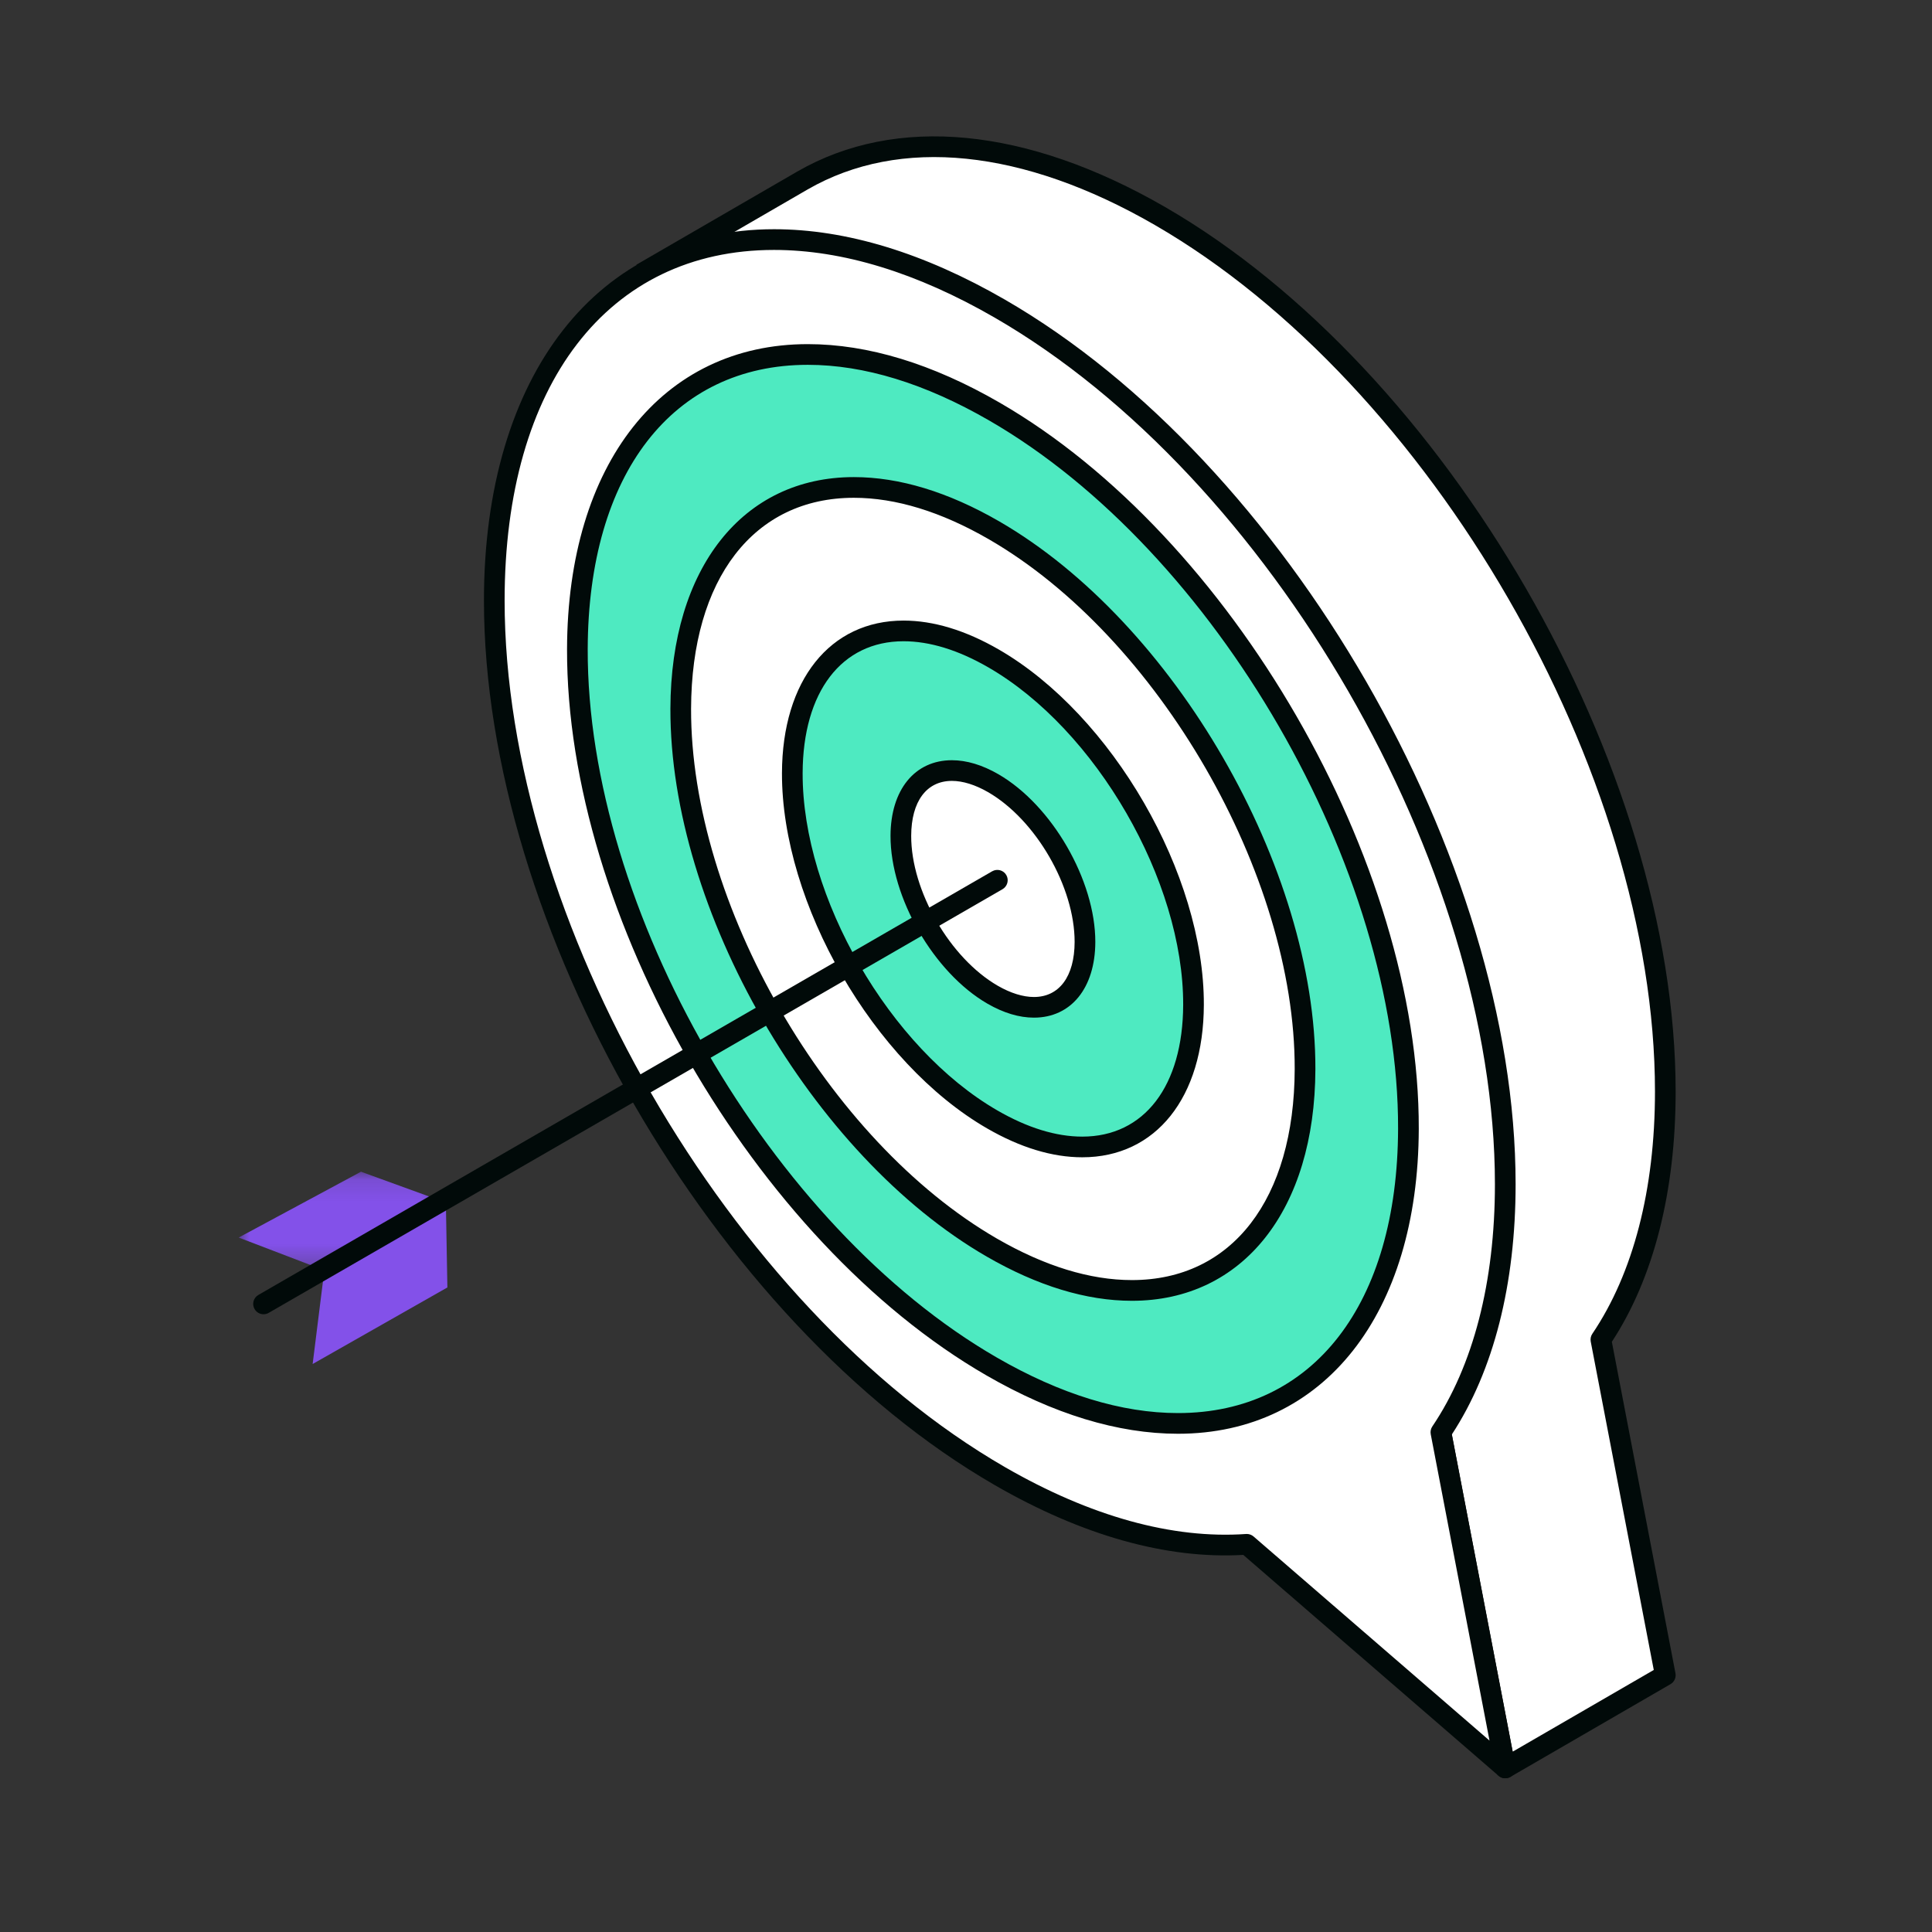
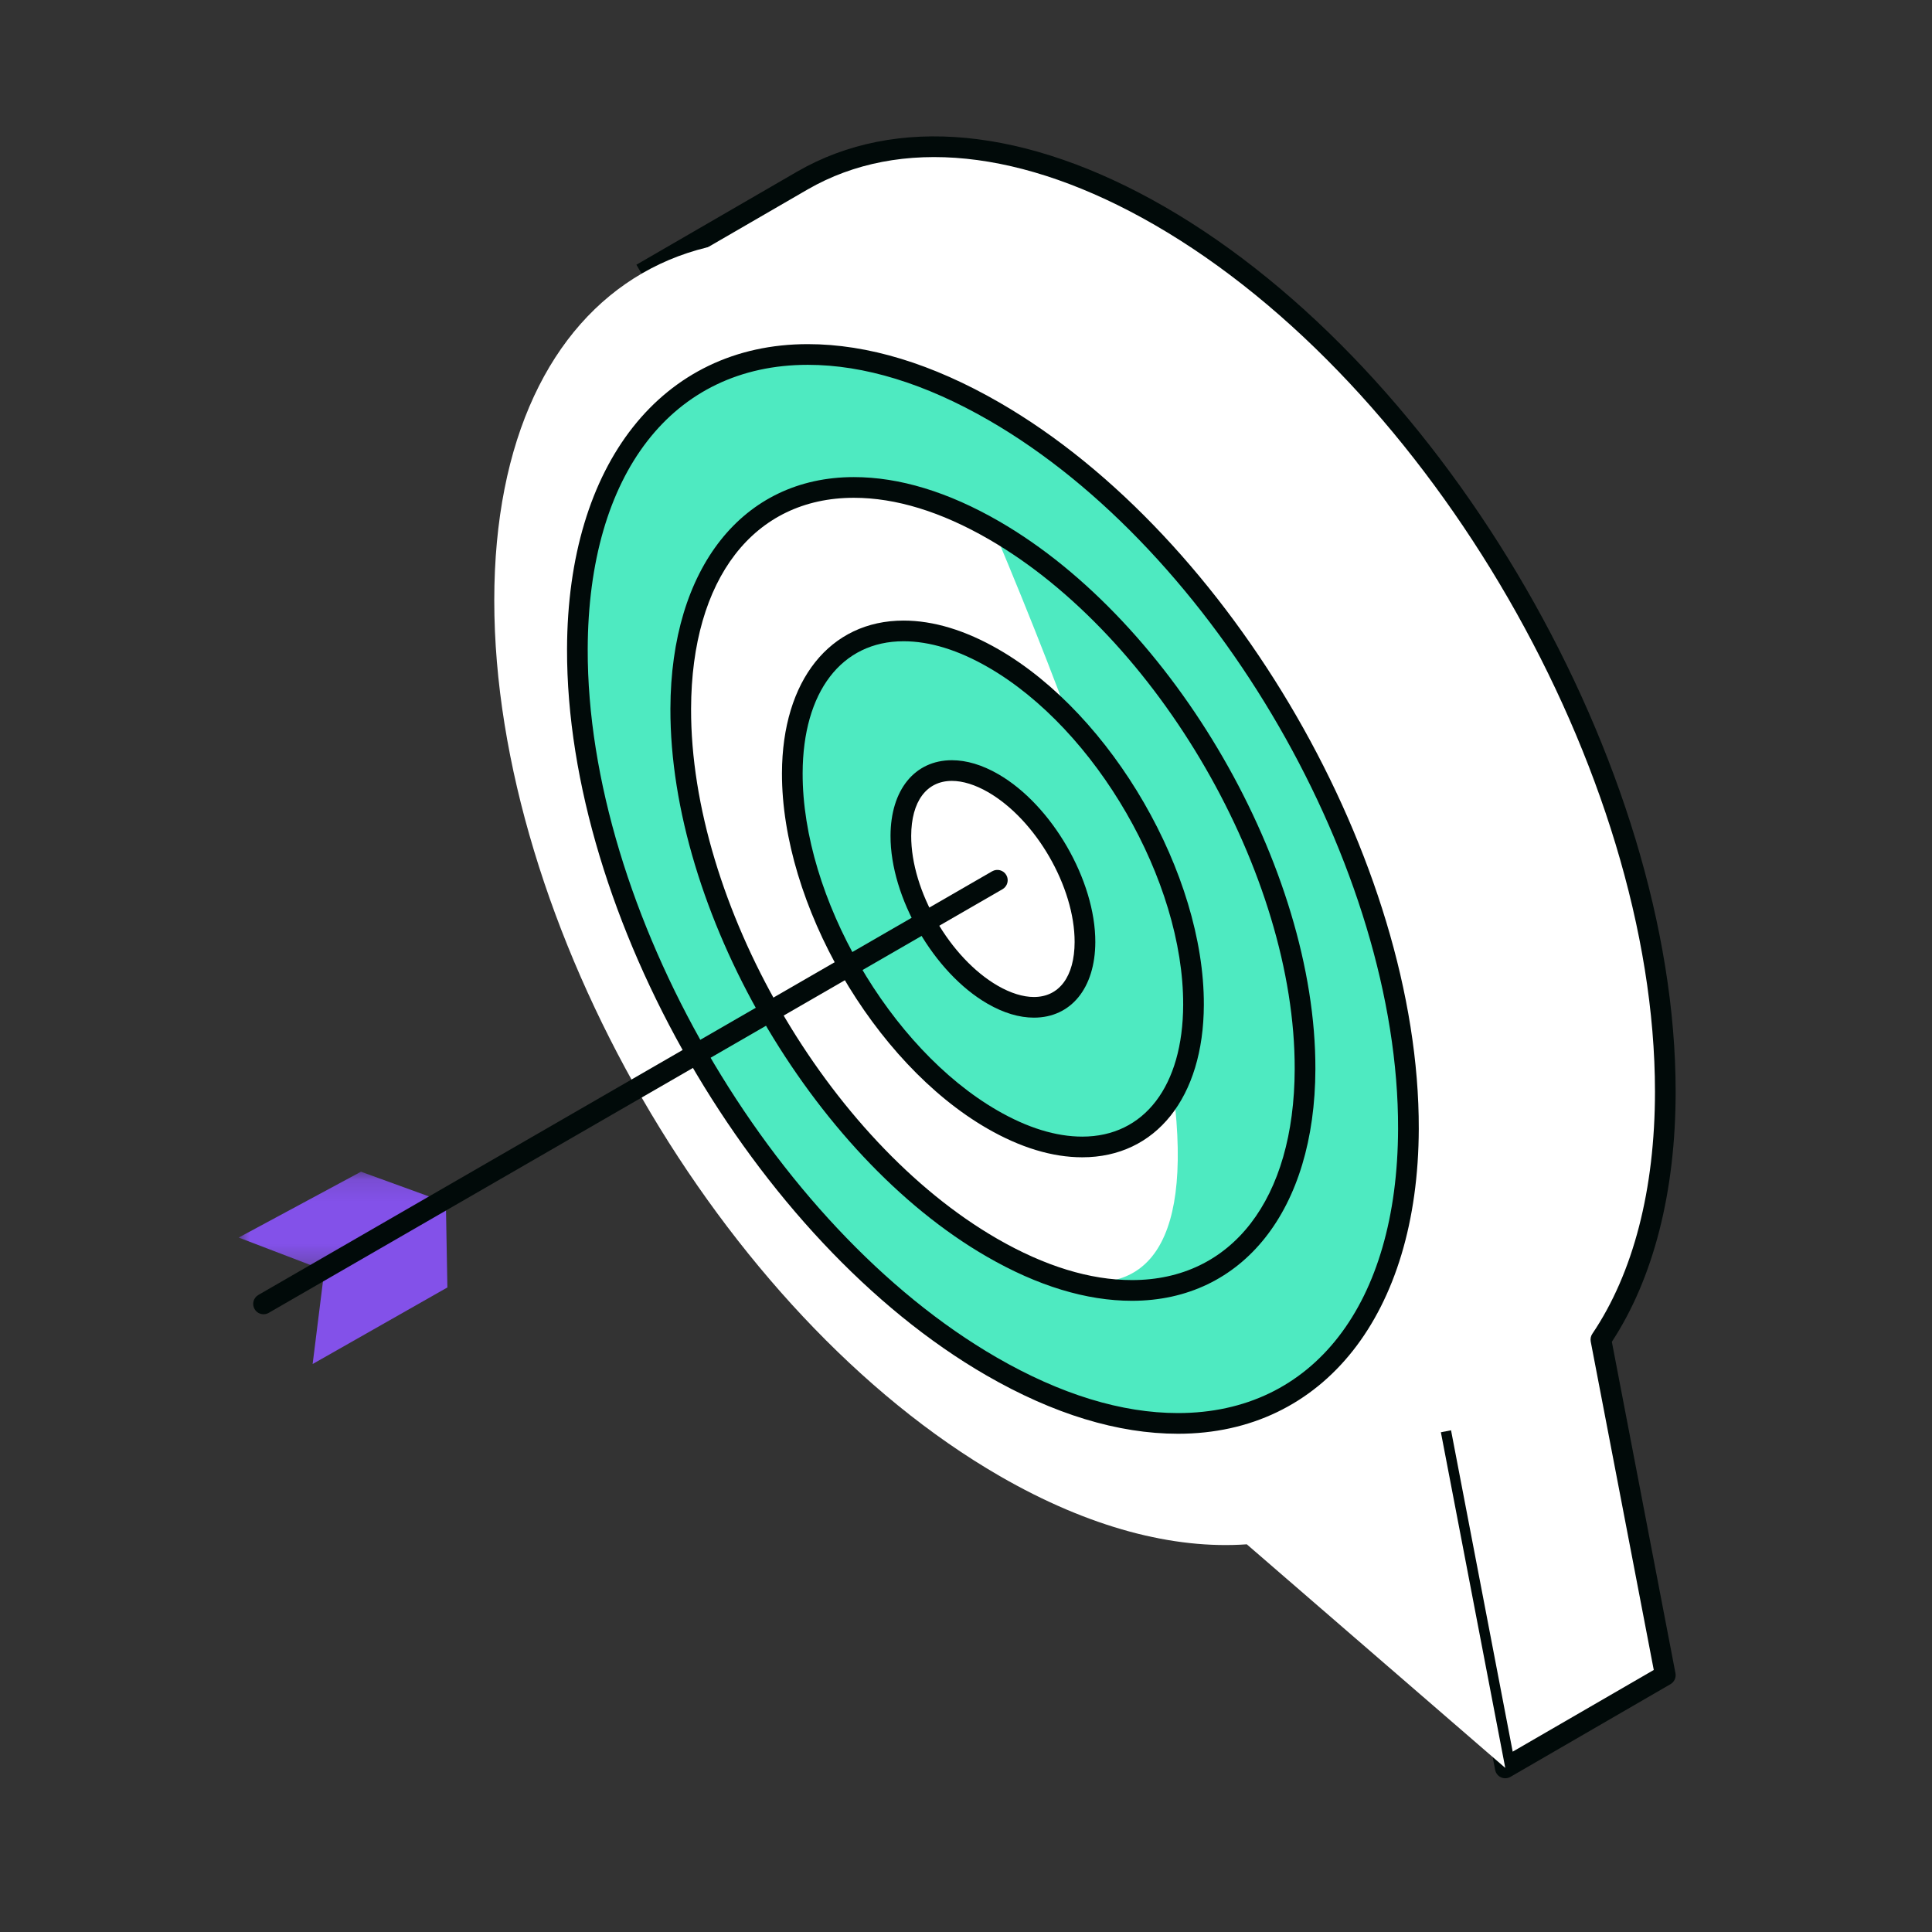
<svg xmlns="http://www.w3.org/2000/svg" xmlns:xlink="http://www.w3.org/1999/xlink" width="90px" height="90px" viewBox="0 0 90 90" version="1.1">
  <rect x="0" y="0" width="90" height="90" fill="#333333" stroke="none" />
  <title>ury-icon1-knowwho@</title>
  <desc>Created with Sketch.</desc>
  <defs>
    <polygon id="path-1" points="0 0.122 9.652 0.122 9.652 4.716 0 4.716" />
  </defs>
  <g id="ury-icon1-knowwho" stroke="none" stroke-width="1" fill="none" fill-rule="evenodd">
    <g id="icon-target">
      <g id="Group-32" transform="translate(11.118, 6.353)">
        <path d="M56.004,60.367 L59.003,76.003 L66.458,71.685 L63.457,56.051 C65.367,53.224 66.458,49.32 66.458,44.495 C66.458,29.476 55.915,11.216 42.91,3.706 C36.411,-0.045 30.527,-0.403 26.267,2.054 L26.261,2.057 L18.77,6.396" id="Fill-1" fill="#FFFFFF" />
        <path d="M59.003,76.485 C58.935,76.485 58.867,76.471 58.803,76.442 C58.661,76.377 58.559,76.247 58.531,76.094 L55.531,60.458 L56.477,60.276 L59.349,75.246 L65.921,71.44 L62.984,56.141 C62.961,56.016 62.987,55.886 63.058,55.781 C64.968,52.956 65.977,49.053 65.977,44.495 C65.977,29.655 55.521,11.544 42.669,4.123 C36.538,0.584 30.798,-0.003 26.507,2.471 L19.011,6.813 L18.528,5.979 L26.019,1.64 C30.628,-1.017 36.709,-0.43 43.151,3.288 C56.268,10.863 66.94,29.348 66.94,44.495 C66.94,49.158 65.913,53.184 63.968,56.153 L66.932,71.595 C66.97,71.796 66.877,71.999 66.7,72.102 L59.245,76.42 C59.171,76.463 59.087,76.485 59.003,76.485" id="Fill-3" fill="#010A09" />
        <path d="M59.003,48.811 C59.003,33.793 48.461,15.533 35.455,8.023 C22.451,0.515 11.907,6.603 11.907,21.62 C11.907,36.639 22.451,54.899 35.455,62.408 C39.636,64.821 43.561,65.828 46.963,65.587 L59.003,76.003 L56.004,60.367 C57.914,57.541 59.003,53.639 59.003,48.811" id="Fill-5" fill="#FFFFFF" />
-         <path d="M46.964,65.105 C47.079,65.105 47.191,65.147 47.279,65.223 L58.269,74.73 L55.531,60.458 C55.507,60.333 55.534,60.203 55.604,60.098 C57.513,57.273 58.521,53.37 58.521,48.811 C58.521,33.973 48.066,15.862 35.215,8.441 C31.593,6.35 28.136,5.29 24.939,5.29 C17.198,5.29 12.389,11.547 12.389,21.62 C12.389,36.461 22.845,54.57 35.697,61.991 C39.684,64.291 43.502,65.346 46.93,65.106 C46.941,65.106 46.952,65.105 46.964,65.105 M59.004,76.485 C58.89,76.485 58.778,76.446 58.688,76.367 L46.798,66.08 C43.23,66.285 39.295,65.18 35.215,62.825 C22.098,55.252 11.426,36.767 11.426,21.62 C11.426,11.115 16.73,4.325 24.939,4.325 C28.307,4.325 31.926,5.429 35.697,7.606 C48.814,15.181 59.485,33.665 59.485,48.811 C59.485,53.476 58.459,57.501 56.514,60.47 L59.476,75.912 C59.515,76.114 59.422,76.318 59.245,76.42 C59.17,76.463 59.086,76.485 59.004,76.485" id="Fill-7" fill="#010A09" />
        <path d="M35.199,12.815 C45.889,18.987 54.527,33.949 54.492,46.233 C54.456,58.517 45.763,63.472 35.072,57.3 C24.382,51.128 15.744,36.166 15.778,23.881 C15.813,11.597 24.508,6.642 35.199,12.815" id="Fill-9" fill="#4EEAC1" />
        <path d="M26.513,10.642 C20.212,10.642 16.284,15.715 16.26,23.883 C16.226,35.994 24.774,50.798 35.313,56.883 C38.291,58.602 41.132,59.473 43.757,59.473 C50.058,59.473 53.986,54.399 54.01,46.232 C54.045,34.12 45.498,19.317 34.958,13.233 C31.98,11.514 29.139,10.642 26.513,10.642 M43.757,60.437 C40.96,60.437 37.957,59.521 34.831,57.717 C24.025,51.478 15.262,36.299 15.297,23.88 C15.321,15.253 19.724,9.678 26.513,9.678 C29.31,9.678 32.314,10.593 35.44,12.398 C46.247,18.636 55.009,33.816 54.974,46.234 C54.949,54.862 50.546,60.437 43.757,60.437" id="Fill-11" fill="#010A09" />
-         <path d="M35.183,18.349 C43.213,22.985 49.703,34.225 49.677,43.453 C49.65,52.68 43.119,56.402 35.088,51.767 C27.057,47.129 20.568,35.89 20.594,26.662 C20.62,17.434 27.152,13.712 35.183,18.349" id="Fill-13" fill="#FFFFFF" />
+         <path d="M35.183,18.349 C49.65,52.68 43.119,56.402 35.088,51.767 C27.057,47.129 20.568,35.89 20.594,26.662 C20.62,17.434 27.152,13.712 35.183,18.349" id="Fill-13" fill="#FFFFFF" />
        <path d="M28.658,16.836 C23.998,16.836 21.093,20.602 21.075,26.663 C21.051,35.722 27.444,46.797 35.329,51.349 C37.547,52.629 39.661,53.278 41.612,53.278 C46.272,53.278 49.177,49.512 49.194,43.451 C49.22,34.392 42.827,23.318 34.942,18.766 C32.724,17.485 30.61,16.836 28.658,16.836 M41.612,54.243 C39.49,54.243 37.213,53.55 34.847,52.183 C26.696,47.477 20.086,36.028 20.112,26.66 C20.131,20.107 23.485,15.872 28.658,15.872 C30.78,15.872 33.057,16.565 35.424,17.931 C43.575,22.638 50.185,34.086 50.158,43.454 C50.139,50.007 46.785,54.243 41.612,54.243" id="Fill-15" fill="#010A09" />
        <path d="M35.166,24.32 C40.327,27.299 44.497,34.522 44.48,40.452 C44.464,46.382 40.266,48.775 35.106,45.795 C29.944,42.815 25.775,35.592 25.79,29.662 C25.808,23.732 30.005,21.339 35.166,24.32" id="Fill-17" fill="#4EEAC1" />
        <path d="M30.973,23.519 C28.084,23.519 26.283,25.874 26.272,29.664 C26.256,35.431 30.327,42.481 35.346,45.377 C36.745,46.185 38.075,46.595 39.298,46.595 C42.187,46.595 43.988,44.24 43.999,40.451 C44.014,34.684 39.944,27.634 34.925,24.737 C33.526,23.929 32.196,23.519 30.973,23.519 M39.298,47.558 C37.903,47.558 36.411,47.106 34.864,46.212 C29.579,43.161 25.292,35.736 25.309,29.661 C25.321,25.344 27.545,22.556 30.973,22.556 C32.367,22.556 33.859,23.009 35.407,23.902 C40.692,26.954 44.979,34.379 44.962,40.453 C44.95,44.77 42.727,47.558 39.298,47.558" id="Fill-19" fill="#010A09" />
        <path d="M35.149,30.13 C37.518,31.497 39.431,34.812 39.424,37.533 C39.415,40.255 37.49,41.351 35.122,39.984 C32.753,38.617 30.84,35.303 30.848,32.582 C30.855,29.86 32.782,28.764 35.149,30.13" id="Fill-21" fill="#FFFFFF" />
        <path d="M33.226,30.024 C32.042,30.024 31.334,30.981 31.329,32.583 C31.323,35.146 33.132,38.279 35.362,39.567 C35.956,39.91 36.538,40.091 37.046,40.091 C38.228,40.091 38.937,39.133 38.942,37.531 C38.948,34.969 37.14,31.835 34.908,30.547 C34.315,30.205 33.733,30.024 33.226,30.024 M37.046,41.053 C36.36,41.053 35.632,40.835 34.881,40.402 C32.383,38.959 30.358,35.451 30.366,32.581 C30.372,30.441 31.494,29.061 33.226,29.061 C33.912,29.061 34.64,29.28 35.39,29.713 C37.887,31.155 39.913,34.663 39.906,37.534 C39.899,39.673 38.776,41.053 37.046,41.053" id="Fill-23" fill="#010A09" />
        <g id="Group-27" transform="translate(0, 48.108)">
          <mask id="mask-2" fill="white">
            <use xlink:href="#path-1" />
          </mask>
          <g id="Clip-26" />
          <polygon id="Fill-25" fill="#8351E9" mask="url(#mask-2)" points="3.992 4.716 -0 3.189 5.698 0.122 9.652 1.559" />
        </g>
        <polygon id="Fill-28" fill="#8351E9" points="9.652 49.667 9.723 53.621 3.446 57.188 3.991 52.824" />
        <path d="M1.159,54.87 C0.992,54.87 0.83,54.783 0.741,54.628 C0.608,54.399 0.687,54.104 0.917,53.971 L35.101,34.235 C35.332,34.103 35.627,34.18 35.76,34.411 C35.893,34.641 35.813,34.936 35.584,35.069 L1.4,54.805 C1.323,54.849 1.241,54.87 1.159,54.87" id="Fill-30" fill="#010A09" />
      </g>
    </g>
  </g>
</svg>